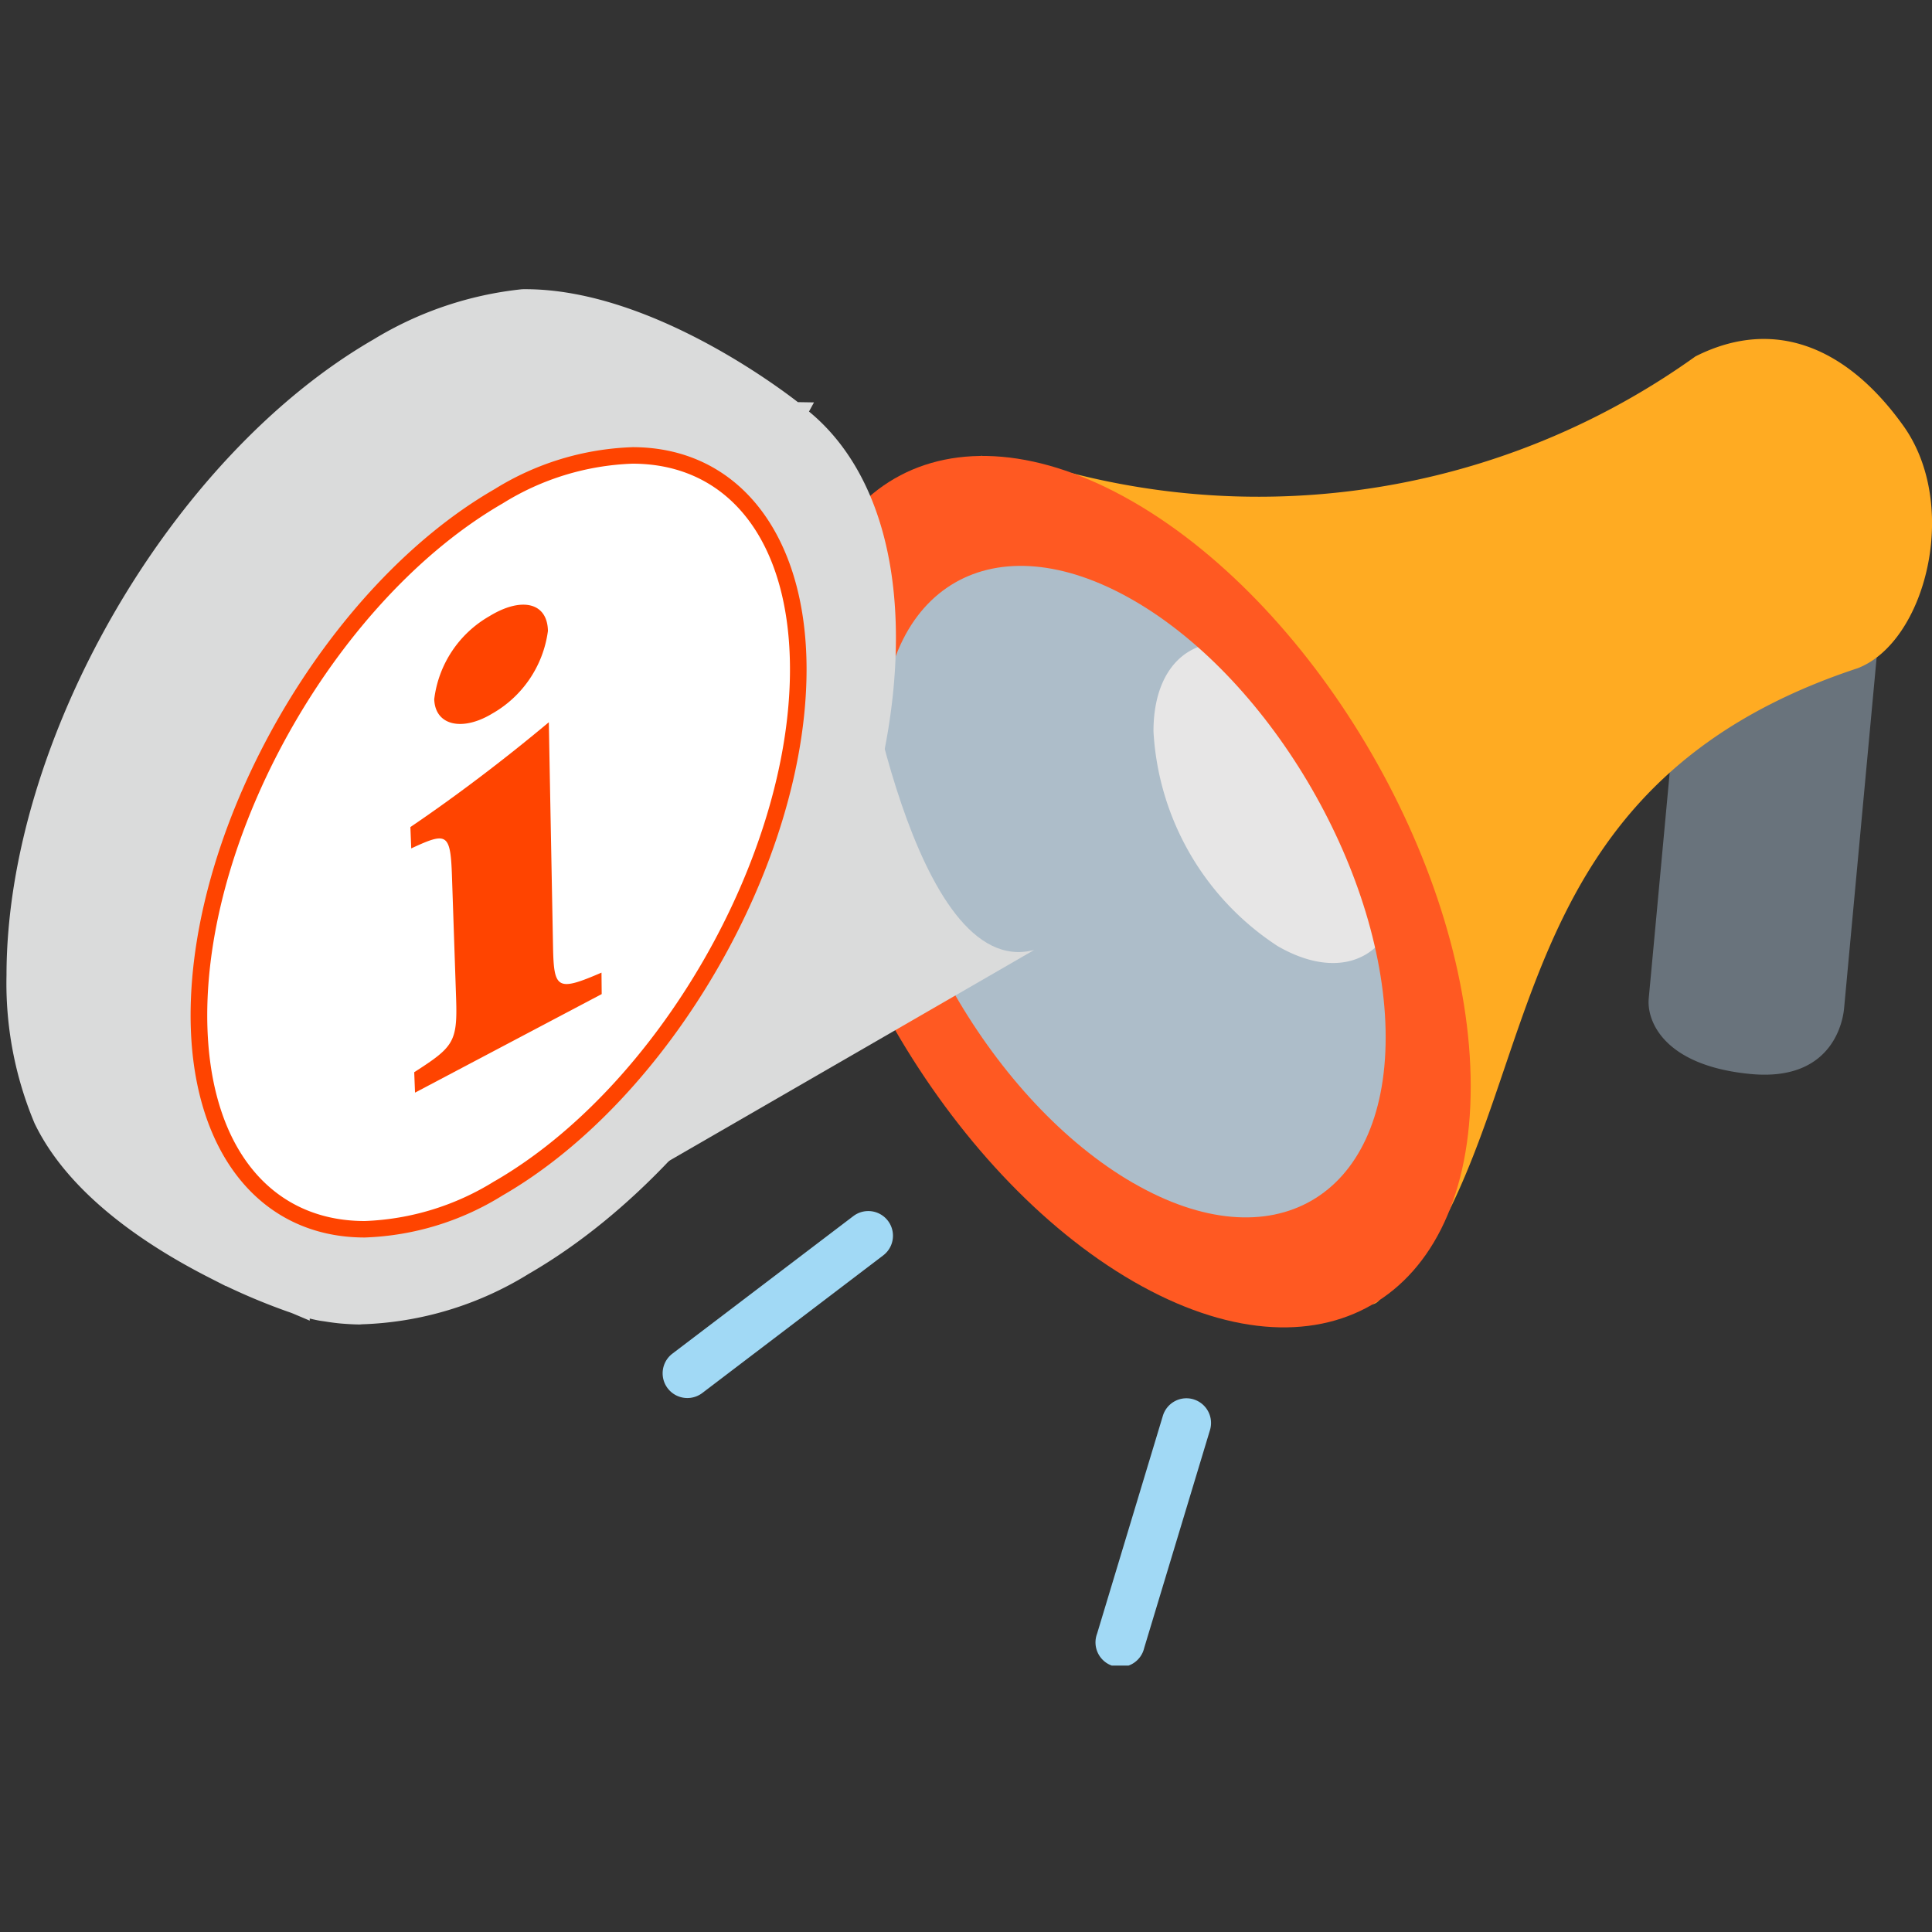
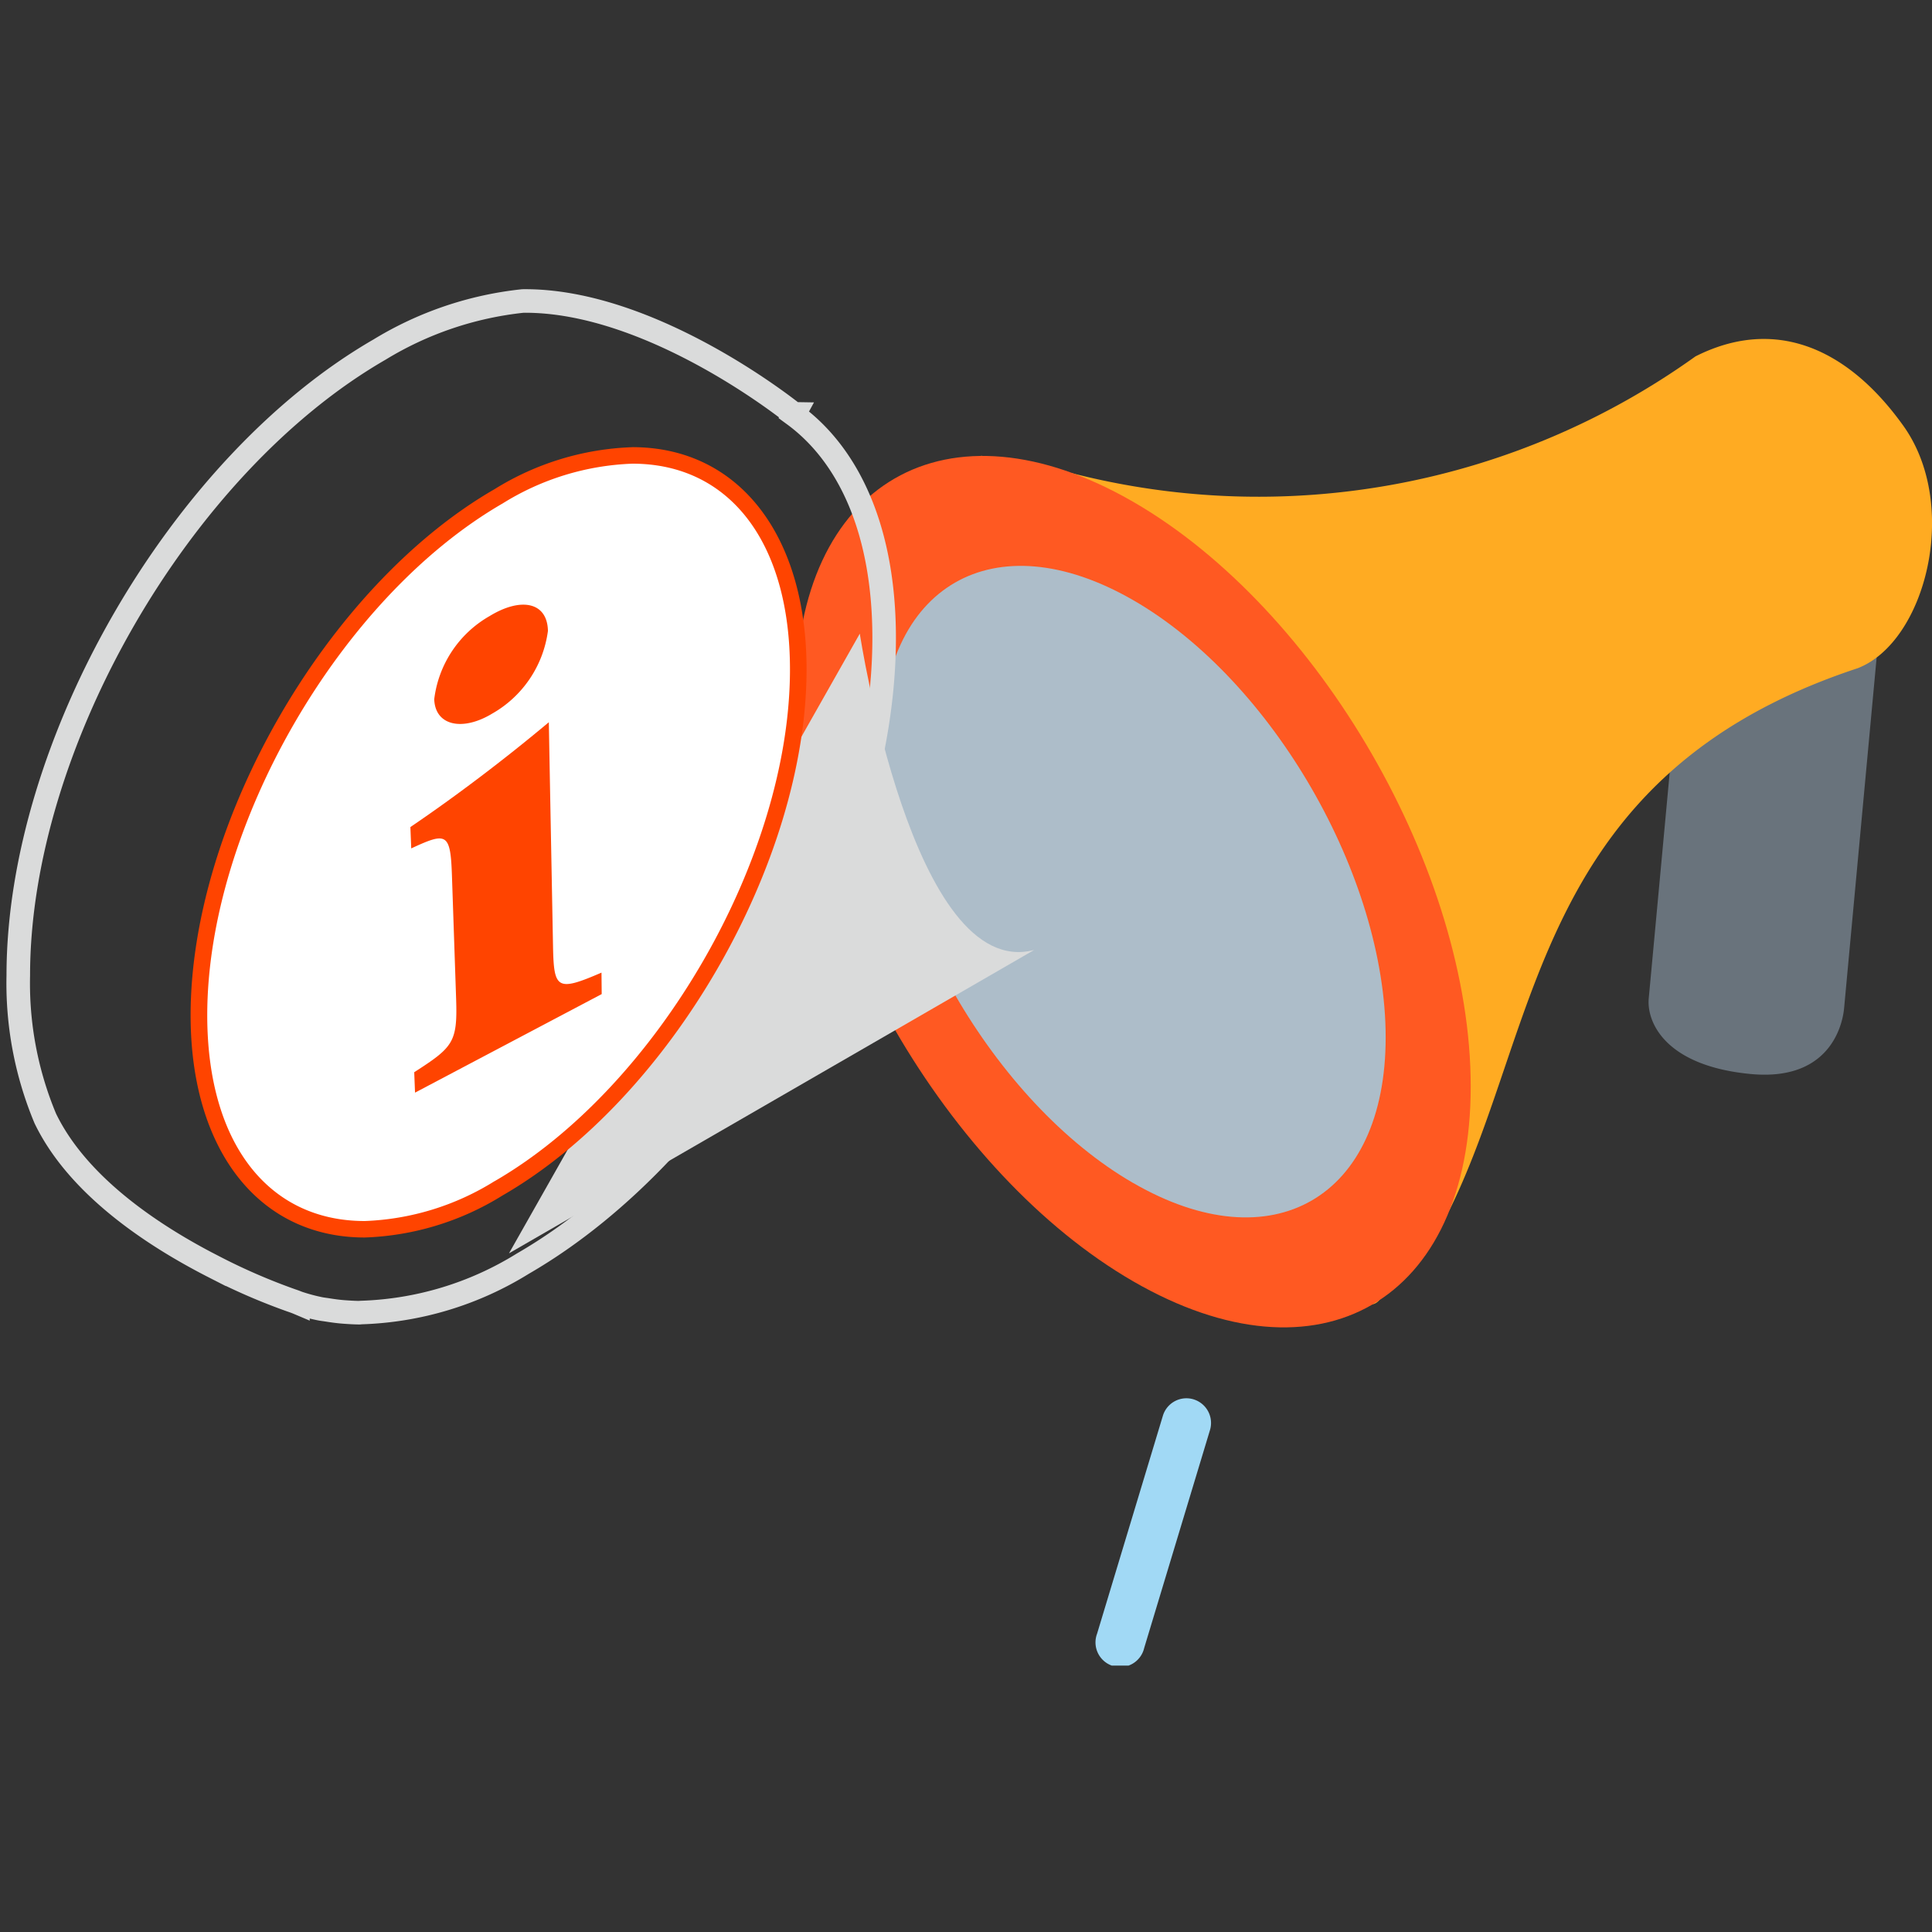
<svg xmlns="http://www.w3.org/2000/svg" width="82" height="82" viewBox="0 0 82 82">
  <rect x="0" y="0" width="82" height="82" fill="#333333" stroke="none" />
  <defs>
    <clipPath id="clip-path">
      <rect id="長方形_5156" data-name="長方形 5156" width="82" height="58.692" fill="none" />
    </clipPath>
  </defs>
  <g id="グループ_6122" data-name="グループ 6122" transform="translate(1726 827)">
    <rect id="長方形_5187" data-name="長方形 5187" width="82" height="82" transform="translate(-1726 -827)" fill="none" />
    <g id="グループ_6115" data-name="グループ 6115" transform="translate(-1726 -815)">
      <g id="グループ_6033" data-name="グループ 6033" transform="translate(0 0)" clip-path="url(#clip-path)">
        <path id="パス_16280" data-name="パス 16280" d="M54.711,10.4,50.551,8.374a.359.359,0,0,0-.256-.043L46.979,9.647a.839.839,0,0,0-.431.656s-1.34,14.47-1.436,15.48.693,2.871,4.325,3.216,3.934-2.487,3.964-2.768l1.436-15.477a.332.332,0,0,0-.126-.343Z" transform="translate(24.866 4.585)" fill="#69737c" />
        <path id="パス_16281" data-name="パス 16281" d="M57.206,2.279A31.846,31.846,0,0,1,30.775,7.243,18.324,18.324,0,0,1,26.927,6.5c-1.964-.278,14.2,39.086,16.866,35.826a19.885,19.885,0,0,0,2.986-3.841c3.866-7.856,3.65-18.465,17.308-22.97,2.884-1.106,4.37-6.9,1.941-10.294S60.5.613,57.206,2.279" transform="translate(14.754 0.848)" fill="#ffab22" />
        <path id="パス_16282" data-name="パス 16282" d="M35.457,7.949c-6.914-3.99-12.522-.755-12.522,7.229s5.608,17.691,12.522,21.682,12.517.754,12.517-7.229-5.6-17.689-12.517-21.682" transform="translate(12.644 3.44)" fill="#adbdc9" />
-         <path id="パス_16283" data-name="パス 16283" d="M36.827,10.569c-2.907-1.68-5.268-.318-5.268,3.041a11.638,11.638,0,0,0,5.268,9.115c2.907,1.68,5.262.318,5.262-3.036a11.633,11.633,0,0,0-5.262-9.12" transform="translate(17.398 5.429)" fill="#e7e6e6" />
        <path id="パス_16284" data-name="パス 16284" d="M36.1,6.69c-7.9-4.561-14.328-.85-14.328,8.272S28.2,35.212,36.1,39.775,50.42,40.623,50.42,31.5,43.995,11.253,36.1,6.69m0,28.912C30.19,32.19,25.387,23.868,25.387,17.048s4.8-9.593,10.712-6.185S46.81,22.6,46.81,29.417,42,39.01,36.1,35.6" transform="translate(12.002 2.612)" fill="#ff5922" />
-         <path id="パス_16285" data-name="パス 16285" d="M26.228,25.613l-7.691,5.847a1.049,1.049,0,0,0,1.271,1.669l7.687-5.847a1.047,1.047,0,0,0-1.266-1.669" transform="translate(9.991 14.001)" fill="#a1d9f5" />
        <path id="パス_16286" data-name="パス 16286" d="M34.13,30.567a1.044,1.044,0,0,0-1.306.7l-2.792,9.247a1.047,1.047,0,1,0,2,.605l2.792-9.247a1.047,1.047,0,0,0-.7-1.306" transform="translate(16.531 16.826)" fill="#a1d9f5" />
-         <path id="パス_16287" data-name="パス 16287" d="M33.417,5.326l.012-.022S27.446.44,21.917.5a14.62,14.62,0,0,0-6.086,2.063C7.363,7.453.5,19.344.5,29.122a14.86,14.86,0,0,0,1.146,6.073c1.4,2.9,4.634,5.009,7.164,6.3a25.985,25.985,0,0,0,3.037,1.336c.137.05.242.088.309.11l.034.012.054.019,0,0h0l.014.006.029.011.028.011.029.011.026.011a7.787,7.787,0,0,0,.892.242c.124.028.253.04.379.061.216.034.433.064.655.081s.419.029.631.033c.022,0,.042,0,.064,0s.042-.006.062-.006a13.808,13.808,0,0,0,6.86-2.074C30.387,36.464,37.25,24.575,37.25,14.8c0-4.483-1.455-7.725-3.833-9.471" transform="translate(0.276 0.275)" fill="#dadbdb" />
        <path id="パス_16288" data-name="パス 16288" d="M33.417,5.326l.012-.022S27.446.44,21.917.5a14.62,14.62,0,0,0-6.086,2.063C7.363,7.453.5,19.344.5,29.122a14.86,14.86,0,0,0,1.146,6.073c1.4,2.9,4.634,5.009,7.164,6.3a25.985,25.985,0,0,0,3.037,1.336c.137.05.242.088.309.11l.034.012.054.019,0,0h0l.014.006.029.011.028.011.029.011.026.011a7.787,7.787,0,0,0,.892.242c.124.028.253.04.379.061.216.034.433.064.655.081s.419.029.631.033c.022,0,.042,0,.064,0s.042-.006.062-.006a13.808,13.808,0,0,0,6.86-2.074C30.387,36.464,37.25,24.575,37.25,14.8,37.25,10.314,35.8,7.071,33.417,5.326Z" transform="translate(0.276 0.275)" fill="none" stroke="#dadbdb" stroke-miterlimit="10" stroke-width="1" />
        <path id="パス_16289" data-name="パス 16289" d="M28.815,9.6,13.926,35.9,36.217,23.024c-5.16,1.364-7.4-13.419-7.4-13.419" transform="translate(7.677 5.295)" fill="#dadbdb" />
        <path id="パス_16290" data-name="パス 16290" d="M18.159,6.463C11.138,10.516,5.443,20.379,5.443,28.491s5.695,11.4,12.716,7.342S30.88,21.915,30.88,13.8s-5.693-11.4-12.721-7.342" transform="translate(3.001 2.604)" fill="#fff" />
        <path id="パス_16291" data-name="パス 16291" d="M23.967,4.5a11.817,11.817,0,0,0-5.853,1.782c-7.113,4.1-12.9,14.123-12.9,22.331,0,5.729,2.9,9.43,7.39,9.43a11.807,11.807,0,0,0,5.853-1.786c7.113-4.1,12.9-14.121,12.9-22.329,0-5.727-2.9-9.429-7.39-9.429M18.113,35.653a11.167,11.167,0,0,1-5.507,1.691C8.48,37.344,5.92,34,5.92,28.613c0-7.986,5.625-17.733,12.539-21.726A11.15,11.15,0,0,1,23.967,5.2c4.126,0,6.686,3.346,6.686,8.731,0,7.988-5.625,17.731-12.539,21.724" transform="translate(2.876 2.48)" fill="#f40" />
        <path id="パス_16292" data-name="パス 16292" d="M11.425,29.519l-.034-.867c1.657-1.066,1.84-1.267,1.778-3.12l-.177-5.217c-.062-1.838-.226-1.857-1.728-1.162l-.036-.906c2.01-1.364,4.057-2.926,5.876-4.449.022,1.205.043,2.373.065,3.531l.113,5.974c.034,1.821.166,1.939,2.057,1.122l.009.911Zm3.241-16.067c-1.249.738-2.387.484-2.426-.63a4.72,4.72,0,0,1,2.347-3.528c1.348-.824,2.456-.591,2.479.628a4.757,4.757,0,0,1-2.4,3.529" transform="translate(6.19 4.856)" fill="#f40" />
      </g>
    </g>
  </g>
</svg>